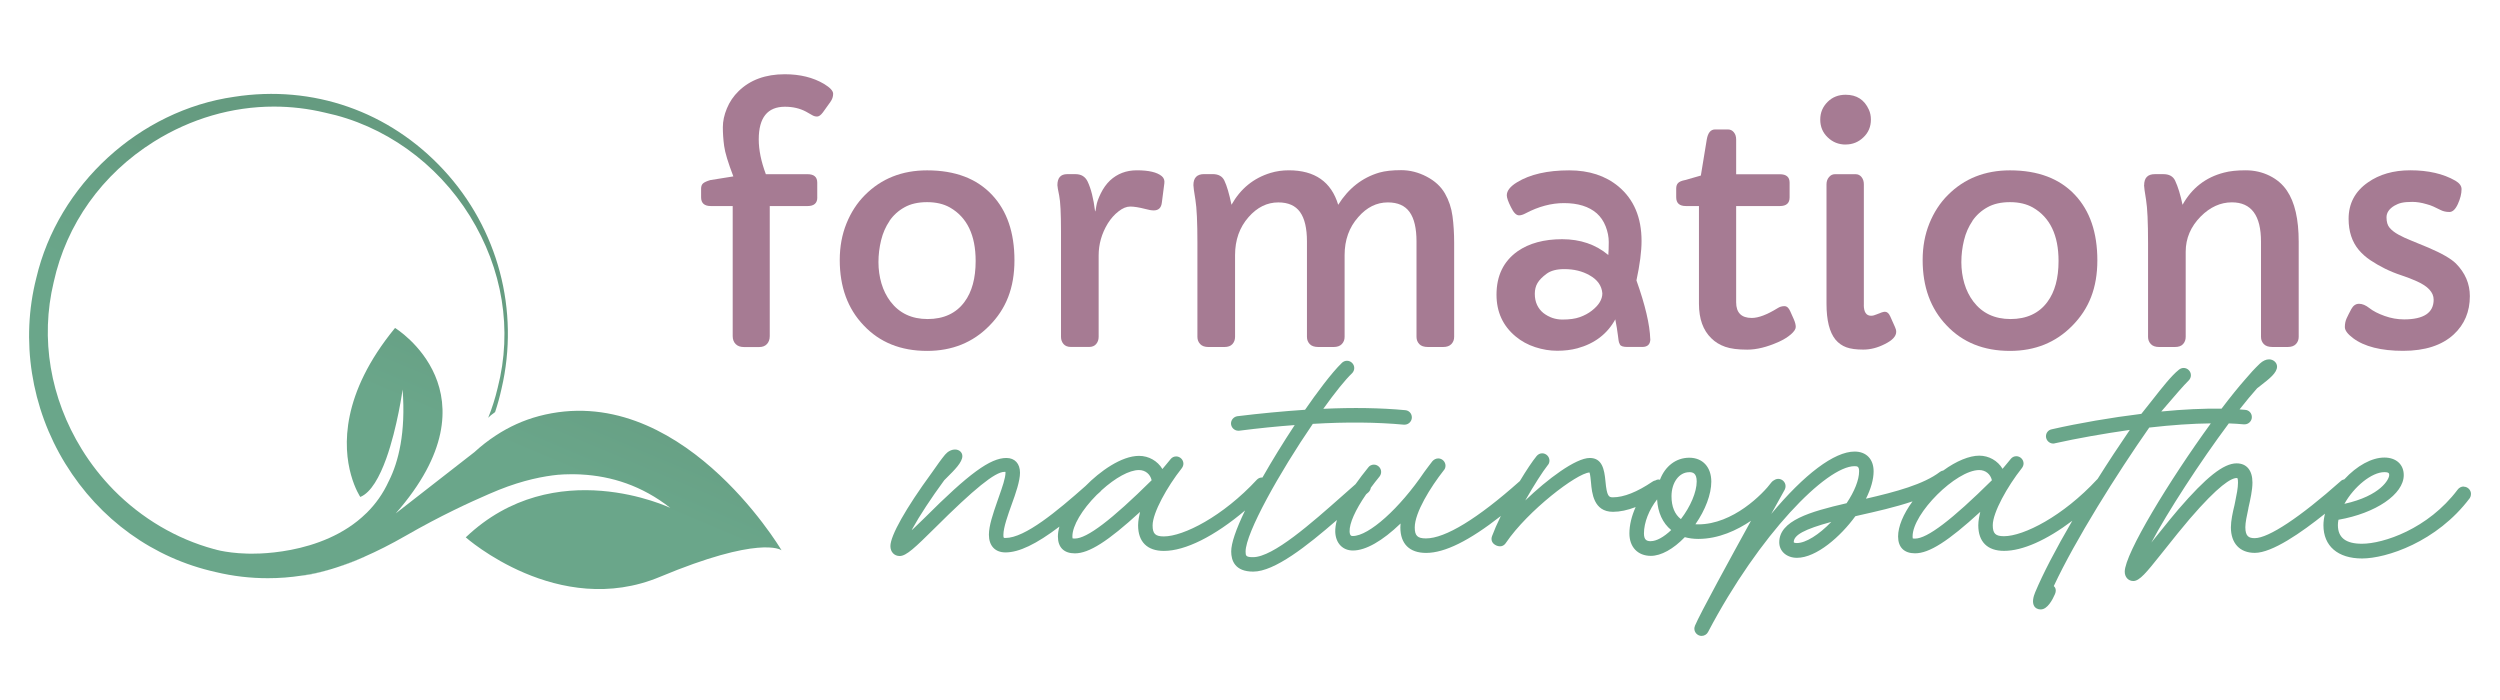
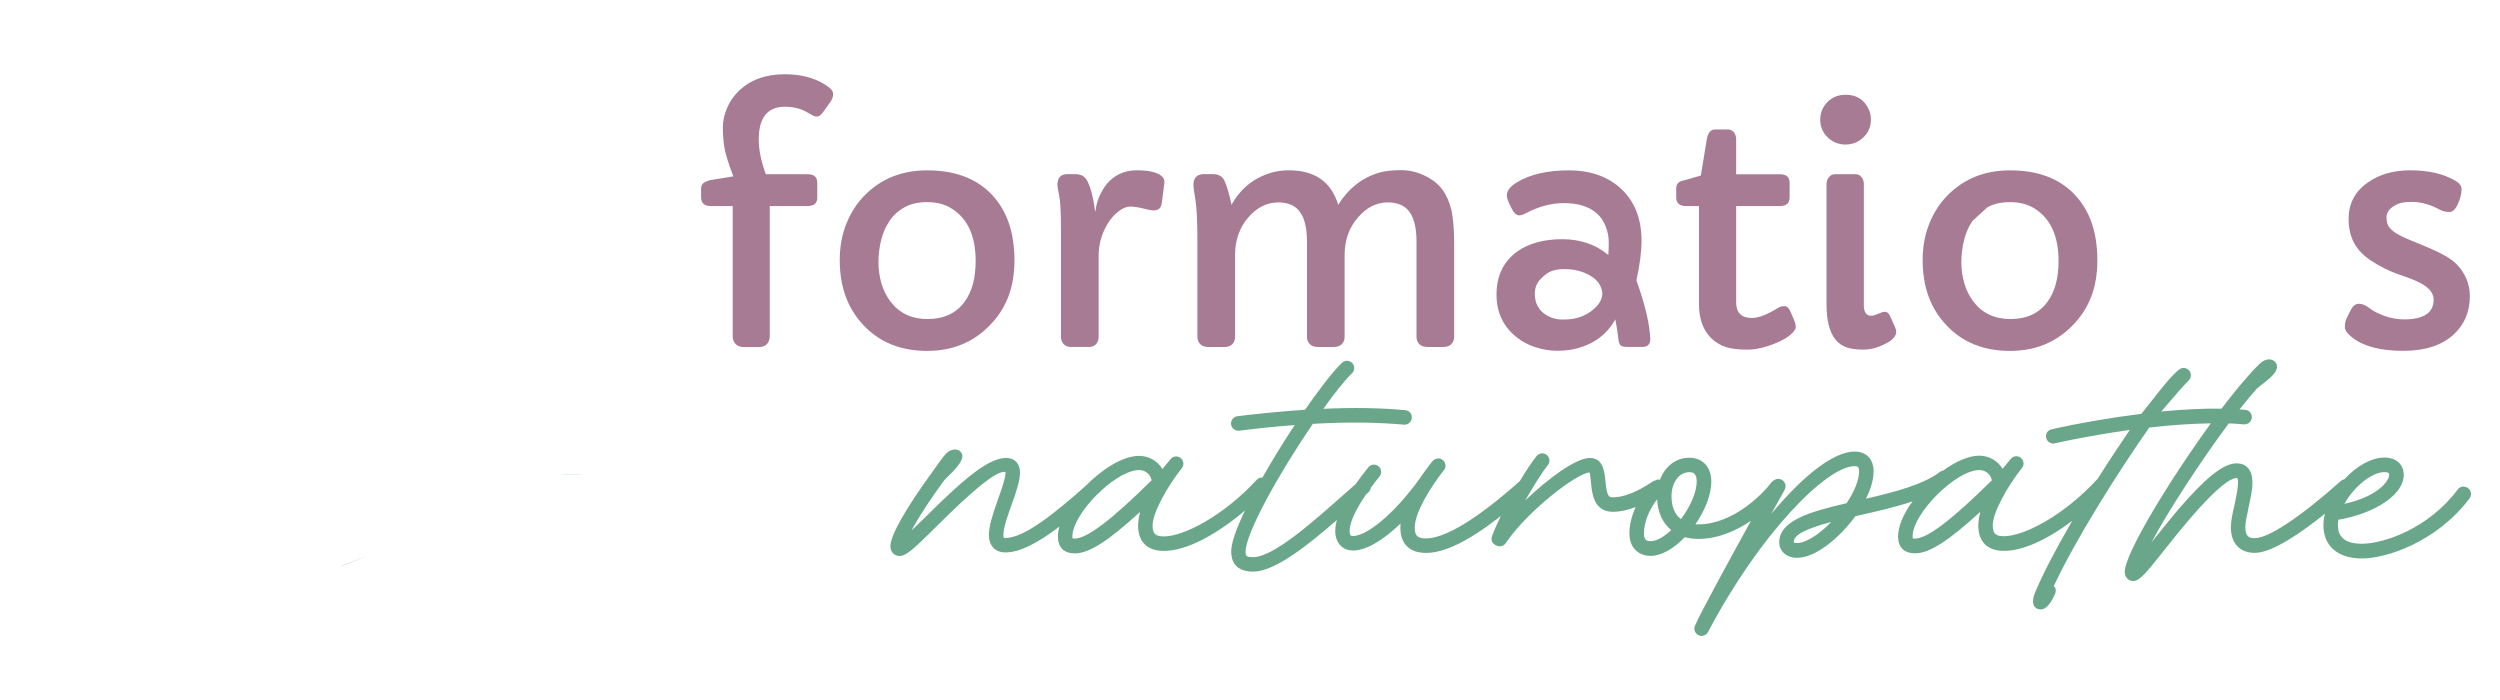
<svg xmlns="http://www.w3.org/2000/svg" xmlns:xlink="http://www.w3.org/1999/xlink" id="PLANCHE" version="1.1" viewBox="0 0 500 140">
  <defs>
    <style>
      .st0 {
        fill: url(#Dégradé_sans_nom_157);
      }

      .st1 {
        fill: url(#Dégradé_sans_nom_32);
      }

      .st2 {
        fill: url(#Dégradé_sans_nom_152);
      }

      .st3 {
        fill: url(#Dégradé_sans_nom_154);
      }

      .st4 {
        fill: url(#Dégradé_sans_nom_156);
      }

      .st5 {
        fill: url(#Dégradé_sans_nom_158);
      }

      .st6 {
        fill: #6aa68a;
      }

      .st7 {
        fill: url(#Dégradé_sans_nom_155);
      }

      .st8 {
        fill: url(#Dégradé_sans_nom_21);
      }

      .st9 {
        fill: url(#Dégradé_sans_nom_15);
      }

      .st10 {
        fill: url(#Dégradé_sans_nom_153);
      }

      .st11 {
        fill: url(#Dégradé_sans_nom_151);
      }

      .st12 {
        fill: #a67b93;
      }
    </style>
    <linearGradient id="Dégradé_sans_nom_21" data-name="Dégradé sans nom 21" x1="126.07" y1="66.38" x2="114.07" y2="94.81" gradientUnits="userSpaceOnUse">
      <stop offset="0" stop-color="#659b80" />
      <stop offset="1" stop-color="#6aa68a" />
    </linearGradient>
    <linearGradient id="Dégradé_sans_nom_15" data-name="Dégradé sans nom 15" x1="95.23" y1="53.37" x2="83.23" y2="81.8" gradientUnits="userSpaceOnUse">
      <stop offset="0" stop-color="#56826c" />
      <stop offset="1" stop-color="#6aa68a" />
    </linearGradient>
    <linearGradient id="Dégradé_sans_nom_151" data-name="Dégradé sans nom 15" x1="96.97" y1="54.1" x2="84.97" y2="82.53" xlink:href="#Dégradé_sans_nom_15" />
    <linearGradient id="Dégradé_sans_nom_152" data-name="Dégradé sans nom 15" x1="112.62" y1="60.7" x2="100.62" y2="89.14" xlink:href="#Dégradé_sans_nom_15" />
    <linearGradient id="Dégradé_sans_nom_153" data-name="Dégradé sans nom 15" x1="112.65" y1="60.72" x2="100.65" y2="89.15" xlink:href="#Dégradé_sans_nom_15" />
    <linearGradient id="Dégradé_sans_nom_154" data-name="Dégradé sans nom 15" x1="90.08" y1="51.19" x2="78.08" y2="79.62" xlink:href="#Dégradé_sans_nom_15" />
    <linearGradient id="Dégradé_sans_nom_155" data-name="Dégradé sans nom 15" x1="112.62" y1="60.7" x2="100.62" y2="89.14" xlink:href="#Dégradé_sans_nom_15" />
    <linearGradient id="Dégradé_sans_nom_156" data-name="Dégradé sans nom 15" x1="112.65" y1="60.72" x2="100.65" y2="89.15" xlink:href="#Dégradé_sans_nom_15" />
    <linearGradient id="Dégradé_sans_nom_32" data-name="Dégradé sans nom 32" x1="94.08" y1="52.88" x2="82.08" y2="81.31" gradientUnits="userSpaceOnUse">
      <stop offset="0" stop-color="#659b80" />
      <stop offset="1" stop-color="#6aa68a" />
    </linearGradient>
    <linearGradient id="Dégradé_sans_nom_157" data-name="Dégradé sans nom 15" x1="112.62" y1="60.7" x2="100.62" y2="89.14" xlink:href="#Dégradé_sans_nom_15" />
    <linearGradient id="Dégradé_sans_nom_158" data-name="Dégradé sans nom 15" x1="112.65" y1="60.72" x2="100.65" y2="89.15" xlink:href="#Dégradé_sans_nom_15" />
  </defs>
  <g>
    <path class="st12" d="M163.46,39.49c0,1.14-.65,1.72-1.95,1.72h-7.56v26.02c0,.65-.19,1.18-.56,1.58s-.89.6-1.55.6h-3.04c-.72,0-1.28-.2-1.67-.6-.39-.4-.59-.92-.59-1.58v-26.02h-4.37c-1.3,0-1.95-.58-1.95-1.75v-1.72c0-.47.13-.82.39-1.06.26-.23.74-.45,1.44-.66l4.62-.74c-1.05-2.74-1.67-4.77-1.84-6.08-.18-1.32-.26-2.57-.26-3.77s.27-2.45.81-3.75c.54-1.31,1.32-2.46,2.35-3.46,2.31-2.25,5.39-3.37,9.23-3.37,3.04,0,5.65.64,7.84,1.93,1.22.74,1.83,1.39,1.83,1.98s-.19,1.13-.56,1.64l-1.49,2.08c-.41.55-.8.83-1.16.83s-.71-.1-1.04-.31c-.33-.2-.72-.43-1.18-.67-1.22-.65-2.62-.98-4.21-.98-3.49,0-5.24,2.18-5.24,6.53,0,2.1.47,4.42,1.42,6.96h8.33c1.3,0,1.95.56,1.95,1.69v2.97Z" />
    <path class="st12" d="M167.95,51.99c0-2.66.45-5.09,1.35-7.31.9-2.22,2.13-4.11,3.7-5.68,3.28-3.29,7.42-4.93,12.42-4.93,5.6,0,9.93,1.64,13.01,4.93,2.97,3.17,4.46,7.52,4.46,13.06s-1.68,9.73-5.05,13.12c-3.28,3.33-7.43,5-12.42,5-5.27,0-9.5-1.71-12.7-5.12-3.18-3.33-4.77-7.68-4.77-13.06ZM177.91,44.19c-.77,1.13-1.34,2.42-1.69,3.86-.35,1.44-.53,2.9-.53,4.38s.2,2.9.6,4.26c.4,1.36,1.01,2.57,1.81,3.63,1.78,2.33,4.25,3.49,7.43,3.49s5.7-1.14,7.37-3.43c1.49-2,2.23-4.73,2.23-8.18,0-5.17-1.71-8.73-5.14-10.7-1.26-.71-2.78-1.07-4.57-1.07s-3.29.34-4.52,1.03c-1.23.68-2.23,1.59-3.01,2.73Z" />
    <path class="st12" d="M211.48,37.04c0-1.47.65-2.21,1.95-2.21h1.67c1.14,0,1.94.49,2.42,1.47.68,1.43,1.18,3.4,1.49,5.91,0,.04.02.06.05.06s.1-.35.2-1.04c.1-.69.4-1.55.9-2.56.5-1.01,1.1-1.86,1.83-2.56,1.47-1.37,3.26-2.05,5.39-2.05,2.37,0,4.03.39,4.96,1.16.43.35.61.83.53,1.44l-.5,3.86c-.12,1.04-.66,1.56-1.61,1.56-.45,0-1.01-.09-1.67-.28-1.28-.33-2.29-.49-3.04-.49s-1.53.32-2.35.97c-.83.64-1.54,1.45-2.14,2.41-1.22,2-1.83,4.14-1.83,6.41v16.27c0,.57-.17,1.05-.5,1.44-.33.39-.81.58-1.43.58h-3.59c-.66,0-1.16-.19-1.5-.58-.34-.39-.51-.87-.51-1.44v-21.11c0-3.6-.12-5.97-.36-7.13-.24-1.15-.36-1.85-.36-2.1Z" />
    <path class="st12" d="M257.76,34.06c5.2,0,8.5,2.3,9.88,6.9,2.06-3.29,4.8-5.43,8.21-6.44,1.16-.33,2.61-.49,4.37-.49s3.45.43,5.1,1.29,2.86,1.98,3.66,3.36c.79,1.38,1.3,2.9,1.52,4.55.22,1.65.33,3.43.33,5.33v18.82c0,.57-.19,1.05-.56,1.44-.37.39-.92.58-1.64.58h-3.04c-.79,0-1.36-.19-1.73-.58-.37-.39-.56-.87-.56-1.44v-19.09c0-2.64-.46-4.6-1.38-5.88-.92-1.29-2.37-1.93-4.35-1.93-2.25,0-4.22.98-5.92,2.94-1.82,2.04-2.73,4.58-2.73,7.6v16.36c0,.57-.19,1.05-.56,1.44-.37.39-.92.58-1.64.58h-3.04c-.78,0-1.36-.19-1.73-.58-.37-.39-.56-.87-.56-1.44v-19.09c0-2.64-.46-4.6-1.38-5.88-.92-1.29-2.37-1.93-4.35-1.93-2.25,0-4.23.98-5.95,2.94-1.8,2.04-2.7,4.58-2.7,7.6v16.36c0,.57-.18,1.05-.53,1.44-.35.39-.89.58-1.61.58h-3.19c-.72,0-1.27-.19-1.64-.58-.37-.39-.56-.87-.56-1.44v-18.82c0-4.11-.13-6.97-.4-8.6-.27-1.62-.4-2.6-.4-2.93,0-1.47.71-2.21,2.14-2.21h1.7c1.16,0,1.94.43,2.35,1.29.5,1.04.97,2.66,1.43,4.84,1.8-3.21,4.4-5.33,7.81-6.37,1.16-.35,2.37-.52,3.66-.52Z" />
    <path class="st12" d="M330.07,67.77c0,1.08-.54,1.62-1.61,1.62h-3.01c-.81,0-1.29-.16-1.46-.48-.17-.32-.26-.6-.28-.86-.02-.26-.06-.57-.12-.93-.12-1-.3-2.08-.53-3.25-1.61,2.92-4.14,4.85-7.59,5.79-1.22.33-2.56.49-4.03.49s-2.93-.24-4.4-.72c-1.47-.48-2.77-1.19-3.9-2.13-2.56-2.12-3.84-4.91-3.84-8.37,0-3.78,1.4-6.67,4.21-8.67,2.31-1.61,5.29-2.42,8.92-2.42s6.71,1.05,9.23,3.16c.06-.69.09-1.56.09-2.6s-.21-2.08-.62-3.13c-.41-1.04-1-1.91-1.77-2.6-1.57-1.37-3.76-2.05-6.57-2.05-2.52,0-5.08.68-7.68,2.05-.5.27-.93.4-1.3.4-.56,0-1.09-.54-1.61-1.62-.56-1.1-.84-1.9-.84-2.39,0-.9.68-1.77,2.04-2.6,2.6-1.59,6.08-2.39,10.44-2.39,3.97,0,7.25,1.07,9.85,3.22,3.08,2.57,4.62,6.21,4.62,10.91,0,2.08-.34,4.71-1.02,7.88,1.76,4.94,2.67,8.85,2.76,11.71ZM309.31,54.76c-.85.62-1.45,1.24-1.81,1.85-.36.61-.54,1.33-.54,2.16s.15,1.56.45,2.21c.3.64.72,1.18,1.25,1.61,1.14.88,2.41,1.32,3.83,1.32s2.58-.16,3.49-.49c.91-.33,1.69-.75,2.35-1.26,1.43-1.1,2.14-2.27,2.14-3.49-.12-1.53-.98-2.74-2.57-3.62-1.43-.82-3.11-1.23-5.05-1.23-1.51,0-2.69.31-3.53.93Z" />
    <path class="st12" d="M357.92,39.49c0,1.14-.65,1.72-1.95,1.72h-8.74v19.25c0,2.08,1.04,3.13,3.13,3.13,1.32,0,3.05-.65,5.17-1.96.41-.27.86-.4,1.35-.4s.87.34,1.16,1.01l.71,1.59c.27.61.4,1.13.4,1.56s-.33.92-.98,1.49c-.65.56-1.48,1.07-2.49,1.52-2.29,1.02-4.37,1.53-6.23,1.53s-3.33-.19-4.41-.57c-1.08-.38-2.01-.94-2.77-1.7-1.65-1.59-2.48-3.89-2.48-6.9v-19.55h-2.6c-1.3,0-1.95-.58-1.95-1.75v-1.75c0-.47.12-.84.37-1.1.25-.27.73-.47,1.46-.61l3.1-.89,1.18-7.2c.23-1.35.78-2.02,1.67-2.02h2.57c.47,0,.87.19,1.18.57.31.38.46.86.46,1.46v6.93h8.74c1.3,0,1.95.56,1.95,1.69v2.97Z" />
    <path class="st12" d="M369.13,28.91c-1.4,0-2.6-.48-3.59-1.44-.99-.94-1.49-2.12-1.49-3.55s.5-2.57,1.49-3.56c.95-.94,2.15-1.41,3.59-1.41,2.21,0,3.76,1,4.65,3,.27.59.4,1.25.4,1.96,0,1.43-.5,2.62-1.49,3.55-.99.96-2.18,1.44-3.56,1.44ZM372.76,60.97c0,1.45.49,2.18,1.46,2.18.33,0,.7-.09,1.12-.28.81-.35,1.35-.52,1.64-.52.43,0,.78.3,1.05.89l.96,2.15c.17.35.25.67.25.98,0,.88-.76,1.7-2.29,2.45-1.45.74-2.88,1.1-4.29,1.1s-2.55-.15-3.39-.46c-.85-.31-1.57-.82-2.17-1.53-1.2-1.47-1.8-3.86-1.8-7.17v-23.9c0-.57.17-1.05.5-1.44.33-.39.72-.58,1.18-.58h4.15c.47,0,.87.19,1.18.58.31.39.46.87.46,1.44v24.12Z" />
-     <path class="st12" d="M384.53,51.99c0-2.66.45-5.09,1.35-7.31.9-2.22,2.13-4.11,3.7-5.68,3.28-3.29,7.42-4.93,12.42-4.93,5.6,0,9.93,1.64,13.01,4.93,2.97,3.17,4.46,7.52,4.46,13.06s-1.68,9.73-5.05,13.12c-3.28,3.33-7.43,5-12.42,5-5.27,0-9.5-1.71-12.7-5.12-3.18-3.33-4.77-7.68-4.77-13.06ZM394.49,44.19c-.77,1.13-1.34,2.42-1.69,3.86-.35,1.44-.53,2.9-.53,4.38s.2,2.9.6,4.26c.4,1.36,1.01,2.57,1.81,3.63,1.78,2.33,4.25,3.49,7.43,3.49s5.7-1.14,7.37-3.43c1.49-2,2.23-4.73,2.23-8.18,0-5.17-1.71-8.73-5.14-10.7-1.26-.71-2.78-1.07-4.57-1.07s-3.29.34-4.52,1.03c-1.23.68-2.23,1.59-3.01,2.73Z" />
-     <path class="st12" d="M428.83,37.04c0-1.47.71-2.21,2.14-2.21h1.7c1.16,0,1.94.43,2.35,1.29.58,1.23,1.07,2.84,1.49,4.84,1.86-3.35,4.63-5.5,8.3-6.44,1.16-.31,2.6-.46,4.32-.46s3.32.36,4.79,1.09c1.47.73,2.62,1.72,3.47,2.99,1.57,2.31,2.35,5.71,2.35,10.21v19.03c0,.57-.19,1.05-.56,1.44-.37.39-.92.58-1.64.58h-3.04c-.79,0-1.36-.19-1.74-.58-.37-.39-.56-.87-.56-1.44v-19.06c0-5.23-1.94-7.85-5.82-7.85-2.27,0-4.35.94-6.23,2.82-2,2.02-3.01,4.37-3.01,7.05v17.04c0,.57-.18,1.05-.53,1.44-.35.39-.89.58-1.61.58h-3.19c-.72,0-1.27-.19-1.64-.58-.37-.39-.56-.87-.56-1.44v-18.82c0-4.11-.13-6.97-.4-8.6-.27-1.62-.4-2.6-.4-2.93Z" />
+     <path class="st12" d="M384.53,51.99c0-2.66.45-5.09,1.35-7.31.9-2.22,2.13-4.11,3.7-5.68,3.28-3.29,7.42-4.93,12.42-4.93,5.6,0,9.93,1.64,13.01,4.93,2.97,3.17,4.46,7.52,4.46,13.06s-1.68,9.73-5.05,13.12c-3.28,3.33-7.43,5-12.42,5-5.27,0-9.5-1.71-12.7-5.12-3.18-3.33-4.77-7.68-4.77-13.06ZM394.49,44.19c-.77,1.13-1.34,2.42-1.69,3.86-.35,1.44-.53,2.9-.53,4.38s.2,2.9.6,4.26c.4,1.36,1.01,2.57,1.81,3.63,1.78,2.33,4.25,3.49,7.43,3.49s5.7-1.14,7.37-3.43c1.49-2,2.23-4.73,2.23-8.18,0-5.17-1.71-8.73-5.14-10.7-1.26-.71-2.78-1.07-4.57-1.07s-3.29.34-4.52,1.03Z" />
    <path class="st12" d="M480.78,63.88c3.97,0,5.95-1.32,5.95-3.95,0-1.45-1.13-2.68-3.38-3.68-.95-.43-1.99-.83-3.11-1.2-1.13-.37-2.2-.81-3.24-1.32-1.03-.51-2-1.07-2.9-1.67-.9-.6-1.68-1.29-2.34-2.07-1.36-1.63-2.04-3.71-2.04-6.22,0-3.06,1.29-5.5,3.87-7.29,2.29-1.61,5.11-2.42,8.46-2.42,3.59,0,6.6.69,9.02,2.08.83.49,1.24,1.05,1.24,1.69,0,.9-.24,1.88-.73,2.96-.49,1.07-1.05,1.61-1.7,1.61s-1.24-.13-1.77-.4c-.53-.27-1-.5-1.43-.69-.42-.19-.87-.35-1.35-.47-1.03-.31-1.99-.46-2.87-.46s-1.59.06-2.12.18c-.54.12-1.02.32-1.46.58-1.05.63-1.58,1.41-1.58,2.33s.21,1.62.64,2.11c.42.49,1.01.94,1.75,1.35.74.41,1.63.82,2.66,1.23l3.35,1.38c2.71,1.16,4.53,2.22,5.48,3.16,1.86,1.88,2.79,4.06,2.79,6.53,0,3.11-1.07,5.66-3.22,7.66-2.38,2.19-5.75,3.28-10.13,3.28s-7.78-.85-10.01-2.54c-1.09-.82-1.64-1.55-1.64-2.21s.12-1.24.36-1.76c.24-.52.55-1.13.93-1.84.38-.7.9-1.06,1.55-1.06s1.34.29,2.08.87c.73.58,1.74,1.1,3.02,1.56,1.28.46,2.57.69,3.87.69Z" />
  </g>
  <path class="st6" d="M492.73,97.3c-.47,0-.92.24-1.21.64-5.93,7.88-14.88,10.81-19.13,10.81-3.24,0-4.81-1.22-4.81-3.73,0-.32.03-.66.11-1.07,7.47-1.3,13.06-5.1,13.06-8.93,0-2.13-1.52-3.51-3.88-3.51-2.51,0-5.49,1.62-8,4.35-.28.05-.54.18-.72.36-8.16,7.25-14.44,11.41-17.21,11.41-1.18,0-1.87-.36-1.87-2.2,0-.91.28-2.23.61-3.76v-.06c.38-1.68.81-3.58.81-5.1,0-2.44-1.16-3.84-3.17-3.84-2.6,0-6.08,2.75-11.64,9.2-1.14,1.33-2.23,2.69-3.29,4.01-.58.72-1.14,1.42-1.69,2.09-.12.16-.27.35-.43.55,3.15-5.96,9.75-16.16,15.49-23.84,1.06.04,2.07.1,3,.19h.16c.79,0,1.45-.66,1.45-1.45s-.58-1.4-1.33-1.45c-.37-.03-.75-.07-1.13-.09,1.29-1.64,2.47-3.06,3.51-4.22.23-.18.45-.36.68-.53,1.78-1.38,3.31-2.57,3.31-3.81,0-.79-.73-1.45-1.6-1.45-.6,0-1.23.29-1.83.84-1.03.99-1.99,2.02-2.94,3.16-1.4,1.59-2.99,3.56-4.73,5.86-3.6-.05-7.65.14-12.06.57.37-.43.75-.87,1.13-1.31,1.67-1.95,3.24-3.79,4.36-4.9.28-.28.44-.66.44-1.05,0-.79-.67-1.45-1.45-1.45-.34,0-.67.12-.97.37-1.46,1.16-3.32,3.53-5.29,6.04-.72.92-1.47,1.87-2.2,2.77-5.98.73-12.5,1.85-17.89,3.08-.7.12-1.19.7-1.19,1.41,0,.79.67,1.45,1.45,1.45.09,0,.22,0,.37-.06,4.44-.99,9.71-1.92,14.95-2.67-2.13,3.11-4.35,6.48-6.45,9.82-.02.02-.05.04-.08.07-6.84,7.39-14.71,11.37-18.64,11.37-1.7,0-2.24-.54-2.24-2.2,0-2.54,2.94-7.78,5.79-11.38.24-.3.37-.63.37-.97,0-.79-.67-1.45-1.45-1.45-.42,0-.83.19-1.09.52-.27.34-.55.68-.85,1.03-.27.31-.54.64-.81.97-.97-1.62-2.72-2.63-4.67-2.63s-4.56,1.05-7.19,2.97c-.24.04-.46.13-.64.26-3.28,2.51-8.83,4-14.82,5.38,1-2,1.53-3.88,1.53-5.48,0-2.44-1.46-3.95-3.8-3.95-4.04,0-10.03,4.5-16.67,12.47,1-1.81,1.85-3.34,2.49-4.48l.21-.38c.11-.22.16-.45.16-.7,0-.79-.67-1.45-1.45-1.45-.29,0-.57.09-.81.25-.21.1-.39.23-.55.43-1.72,2.34-7.71,8.42-14.65,8.42-.2,0-.39,0-.57-.02,2-2.87,3.18-6.01,3.18-8.53,0-2.9-1.73-4.78-4.4-4.78s-4.85,1.71-5.87,4.41c-.24-.09-.54-.08-.9.13-.22.04-.43.12-.6.25-3.07,2.07-5.73,3.13-7.9,3.13-.81,0-1.22-.14-1.5-3.22-.22-2.36-.65-4.65-3.13-4.65-2.82,0-8.48,4.23-12.91,8.5,1.74-3.06,3.46-5.74,4.5-7.06.22-.23.34-.56.34-.92,0-.79-.67-1.45-1.45-1.45-.43,0-.82.19-1.12.55-.82,1-2.04,2.82-3.35,5-.03.02-.05.04-.07.06-8.38,7.46-14.85,11.41-18.71,11.41-1.7,0-2.24-.54-2.24-2.2,0-2.97,3.13-8.01,5.81-11.43.22-.23.34-.56.34-.92,0-.79-.67-1.45-1.45-1.45-.43,0-.87.21-1.17.56-.01.02-1.38,1.79-1.62,2.15h0c-4.94,7.3-11.09,12.81-14.3,12.81-.24,0-.6,0-.64-.91-.05-1.62,1.12-4.26,3.31-7.44l.44-.38.03-.02c.26-.26.42-.57.46-.9.55-.75,1.13-1.5,1.74-2.24.21-.27.33-.6.33-.94,0-.79-.67-1.45-1.45-1.45-.45,0-.89.22-1.13.57-.92,1.13-1.77,2.25-2.54,3.34-.82.71-1.68,1.48-2.57,2.27-6.2,5.49-13.91,12.33-17.93,12.33-1.42,0-1.49-.27-1.49-1.12,0-3.71,6.81-15.85,13.44-25.54,6.67-.4,12.79-.34,18.2.16h.16c.79,0,1.45-.66,1.45-1.45s-.58-1.4-1.33-1.45c-4.9-.46-10.4-.55-16.38-.27,2.43-3.39,4.41-5.83,5.75-7.11.28-.28.44-.66.44-1.05,0-.79-.67-1.45-1.45-1.45-.34,0-.67.12-.97.37l-.03.03c-2.12,2.04-5.17,6.19-7.39,9.4-4.42.3-8.97.73-13.54,1.29-.72.11-1.27.73-1.27,1.45,0,.79.67,1.45,1.45,1.45h.17c3.94-.5,7.58-.87,11.12-1.13-2.3,3.49-4.52,7.09-6.45,10.49-.43-.02-.8.12-1.09.41-6.84,7.39-14.71,11.37-18.64,11.37-1.7,0-2.24-.54-2.24-2.2,0-2.54,2.94-7.78,5.79-11.38.24-.3.37-.63.37-.97,0-.79-.67-1.45-1.45-1.45-.42,0-.83.19-1.09.52-.27.34-.55.68-.85,1.03-.27.31-.54.64-.81.97-.97-1.62-2.73-2.63-4.67-2.63-3.55,0-7.85,3.11-10.71,6.03-5.69,5.03-12.1,10.39-16.01,10.39-.37,0-.41,0-.41-.63,0-1.47.92-4.02,1.65-6.06.81-2.21,1.67-4.7,1.67-6.36,0-1.82-1.04-2.95-2.72-2.95-3.23,0-7.51,3.13-16.34,11.96-.42.4-.8.77-1.16,1.12-.41.4-.79.77-1.15,1.11-.11.1-.21.19-.29.26.04-.09.09-.19.15-.31,1.44-2.61,3.7-6.06,6.36-9.69.15-.15.31-.31.47-.47,1.62-1.61,3.15-3.12,3.15-4.36,0-.74-.63-1.31-1.45-1.31-.72,0-1.45.37-2.01,1.03-.74.89-1.54,2.02-2.67,3.64-5.17,7.07-8.26,12.55-8.26,14.65,0,1.16.77,1.98,1.86,1.98,1.32,0,3.1-1.71,7.02-5.59,7.91-7.88,12.07-11.24,13.91-11.24.15,0,.21.02.21,0,0,.01.02.05.02.14,0,1.09-.64,2.91-1.32,4.84l-.38,1.09c-.8,2.31-1.62,4.7-1.62,6.5,0,2.22,1.24,3.54,3.32,3.54,2.7,0,6.15-1.65,10.78-5.16-.2.71-.3,1.37-.3,1.99,0,2.16,1.21,3.36,3.39,3.36,2.84,0,6.61-2.4,13.04-8.29-.16.66-.39,1.77-.39,2.69,0,3.3,1.83,5.11,5.15,5.11,4.29,0,10.13-2.92,16.24-8.09-1.84,3.82-2.77,6.57-2.77,8.2,0,1.84.76,4.03,4.4,4.03,4.27,0,10.75-5.12,16.74-10.32-.24.88-.35,1.68-.33,2.39.09,2.25,1.48,3.71,3.54,3.71,2.55,0,5.9-1.91,9.52-5.4-.03.27-.04.53-.04.77,0,3.3,1.83,5.11,5.15,5.11,3.72,0,8.62-2.42,14.95-7.39-.75,1.53-1.34,2.89-1.75,4-.31.79,0,1.51.79,1.88l.11.05c.79.31,1.44.11,1.89-.59,4.36-6.4,14.13-13.89,16.69-14.04.15.34.26,1.59.3,2.02.18,2.05.51,5.85,4.4,5.85,1.37,0,2.89-.32,4.53-.95-.81,1.79-1.25,3.62-1.25,5.28,0,2.72,1.68,4.48,4.29,4.48,2.04,0,4.5-1.36,6.79-3.74.86.23,1.74.35,2.69.35,4.1,0,7.79-1.76,10.55-3.63-3.84,6.98-10.21,18.59-11.22,21.02v.04c-.06.13-.11.3-.11.52,0,.79.67,1.45,1.45,1.45.54,0,1.05-.31,1.29-.78,10.27-19.55,23.69-33.17,29.31-33.17.61,0,.9.1.9,1.05,0,1.68-.91,3.99-2.5,6.36-7.39,1.71-13.47,3.5-13.47,7.82,0,1.79,1.49,3.1,3.54,3.1,3.9,0,8.76-4.29,11.68-8.32.26-.08.53-.14.85-.2,3.21-.72,7.1-1.59,10.59-2.77-1.88,2.58-2.89,5.04-2.89,7.03,0,2.16,1.21,3.36,3.39,3.36,2.84,0,6.61-2.4,13.04-8.29-.16.66-.39,1.77-.39,2.69,0,3.3,1.83,5.11,5.15,5.11,3.69,0,8.48-2.12,13.65-6.02-3.34,5.73-5.89,10.64-7.42,14.3-.36.86-.68,2.04-.17,2.82.19.28.56.61,1.29.61,1.32,0,2.34-1.91,2.83-3.05.25-.56.17-.97.07-1.21-.05-.12-.15-.27-.3-.41,4.3-9.21,12.62-22.46,19.09-31.7,4.52-.52,8.66-.8,12.32-.84-8.26,11.35-17.22,26.08-17.22,29.67,0,1.08.72,1.86,1.72,1.86,1.25,0,2.69-1.8,5.3-5.07.33-.42.68-.85,1.05-1.31,1.7-2.16,3.4-4.25,4.91-6.03,5.83-6.77,8.33-8.19,9.41-8.19.1,0,.14.02.14.02.01.01.12.14.12.92,0,1.05-.27,2.4-.57,3.84l-.13.64c-.34,1.38-.72,3.13-.72,4.44,0,3.2,1.79,5.11,4.78,5.11,3.48,0,9.32-4.05,14.04-7.84-.2.8-.31,1.58-.31,2.32,0,4.16,2.89,6.64,7.72,6.64s14.94-3.27,21.54-12.06l.03-.04c.15-.25.22-.51.22-.81,0-.79-.67-1.45-1.45-1.45ZM476.87,94.43c.97,0,.97.29.97.6,0,.77-1.63,4.11-8.96,5.74,1.93-3.47,5.48-6.34,7.99-6.34ZM398.37,96.06c-8.04,7.95-12.93,11.66-15.37,11.66-.31,0-.42-.03-.44-.03,0,0,0,0,0,0,0-.02-.04-.1-.04-.43,0-4.58,8.71-13.25,13.32-13.25,1.27,0,2.26.81,2.54,2.04ZM330.17,108.24c-.85,0-1.38-.26-1.38-1.57,0-2.16,1.03-4.76,2.63-6.79.14,2.61,1.12,4.75,2.82,6.13-1.49,1.42-2.96,2.22-4.07,2.22ZM337.85,94.43c.74,0,1.49.22,1.49,1.87,0,2.09-1.23,5-3.16,7.52-1.23-.93-1.88-2.5-1.88-4.57,0-2.74,1.52-4.81,3.54-4.81ZM219.99,98.39c.11-.08.21-.19.3-.32,2.8-2.54,5.59-4.06,7.5-4.06,1.27,0,2.26.81,2.54,2.04-8.04,7.95-12.93,11.66-15.37,11.66-.31,0-.42-.03-.44-.03,0,0,0,0,0,0,0-.02-.04-.1-.04-.43,0-2.08,1.92-5.33,4.87-8.28l.66-.59ZM359.38,108.61c-.06,0-.63,0-.63-.19,0-1.41,2.13-2.58,7.51-4.04-2.47,2.57-5.12,4.23-6.88,4.23Z" />
  <g>
    <path class="st8" d="M116.28,94.89c-1.52-.08-3.03-.06-4.52.05,2.88-.28,4.52-.05,4.52-.05Z" />
    <path class="st9" d="M72.86,111.37s-.07.03-.1.05l-.05.02c-1.6.73-3.24,1.37-4.9,1.89,1.44-.49,3.08-1.11,4.9-1.9.05-.02.1-.04.14-.06Z" />
    <path class="st11" d="M72.86,111.37s-.07.03-.1.05l-.05.02v-.02s.1-.04.14-.06Z" />
    <path class="st2" d="M96.39,99.21s-.03.02-.06.02l.02-.02h0s.02,0,.03,0Z" />
-     <path class="st10" d="M96.43,99.19s-.02,0-.04.02c0,0,.02-.02.02-.02h.02Z" />
-     <path class="st3" d="M66.4,113.79c-3.91,1.21-6.05,1.35-6.05,1.35h0c2.04-.31,4.05-.76,6.05-1.35Z" />
    <path class="st7" d="M96.39,99.21s-.03.02-.06.02l.02-.02h0s.02,0,.03,0Z" />
    <path class="st4" d="M96.43,99.19s-.02,0-.04.02c0,0,.02-.02.02-.02h.02Z" />
-     <path class="st1" d="M107.75,83.23c-3.05.81-5.94,2.13-8.56,3.85h0s-.06.04-.06.04c-1.5.98-2.92,2.09-4.25,3.31l-1.48,1.15-14.26,11.11c21.16-24.11-.13-37.1-.13-37.1-10.86,13.24-10.37,23.78-8.81,29.38.79,2.85,1.86,4.42,1.86,4.42,2.16-.88,3.88-4.05,5.19-7.68,2.23-6.21,3.27-13.81,3.27-13.81.66,8.67-.84,14.47-2.71,18.23-.02.02-.02.06-.04.09,0,0,0,.02-.02.02-1.14,2.51-2.65,4.58-4.37,6.29-.04.05-.09.1-.14.13-8.88,8.72-23.3,8.09-23.85,8.06h-.02c-2.29-.06-4.11-.34-5.25-.57-.13-.02-.25-.06-.37-.09-.1-.02-.18-.04-.27-.06-.09-.02-.16-.04-.23-.06-.06-.02-.12-.03-.17-.05-.05-.02-.1-.02-.14-.04-.04,0-.08-.02-.12-.03-.02,0-.02,0-.03,0-7.52-2.04-14.46-6.16-20.02-11.79,0,0-.02-.02-.02-.02-2.41-2.46-4.57-5.2-6.4-8.17-6.32-10.24-8.32-22.12-5.61-33.41,2.56-11.62,9.67-21.59,20.03-28.09,7.4-4.63,15.67-7.02,24.02-7.02,3.41,0,6.83.4,10.21,1.21,11.82,2.49,22.38,10.03,28.98,20.67,6.56,10.59,8.54,22.78,5.56,34.35-.48,2.06-1.12,4.07-1.9,6.01.1-.1.19-.18.29-.28,0,0,.36-.36,1.09-.86.51-1.54.94-3.1,1.29-4.69,3.65-15.61-.68-31.96-11.59-43.75-10.86-11.73-26.13-17.06-41.87-14.62C27.9,22.06,11.63,36.96,7.26,55.6c-3.17,12.43-1.06,25.98,5.81,37.14,6.89,11.2,17.57,18.89,30.07,21.67,3.44.83,6.94,1.23,10.43,1.23,2.27,0,4.54-.17,6.78-.52,2.04-.3,4.05-.75,6.05-1.34.05,0,.1-.02.15-.05.21-.07.44-.13.67-.21.2-.06.4-.14.6-.2,1.44-.49,3.08-1.11,4.9-1.9.05-.02.1-.04.14-.06.02-.02.04-.02.06-.03.02,0,.02-.02.04-.02,2.43-1.06,5.17-2.43,8.2-4.17,3.43-1.97,6.67-3.67,9.6-5.1,2.63-1.29,5.02-2.36,7.02-3.23.67-.29,1.33-.57,1.98-.83,4.93-1.98,9.01-2.75,11.89-3.03.03,0,.07,0,.1,0,2.88-.28,4.52-.05,4.52-.05,5.98.32,12.09,2.2,17.79,6.68,0,0-23.1-11.06-40.91,5.89,0,0,18.48,16.4,38.84,7.9,19.81-8.26,24.11-5.47,24.32-5.31-.42-.71-20.58-34.26-48.57-26.83ZM96.39,99.21s-.03.02-.06.02l.02-.02h0s.02,0,.03,0c0,0,.02-.02.02-.02h.02s-.02,0-.04.02Z" />
-     <path class="st0" d="M96.39,99.21s-.03.02-.06.02l.02-.02h0s.02,0,.03,0Z" />
    <path class="st5" d="M96.43,99.19s-.02,0-.04.02c0,0,.02-.02.02-.02h.02Z" />
  </g>
</svg>